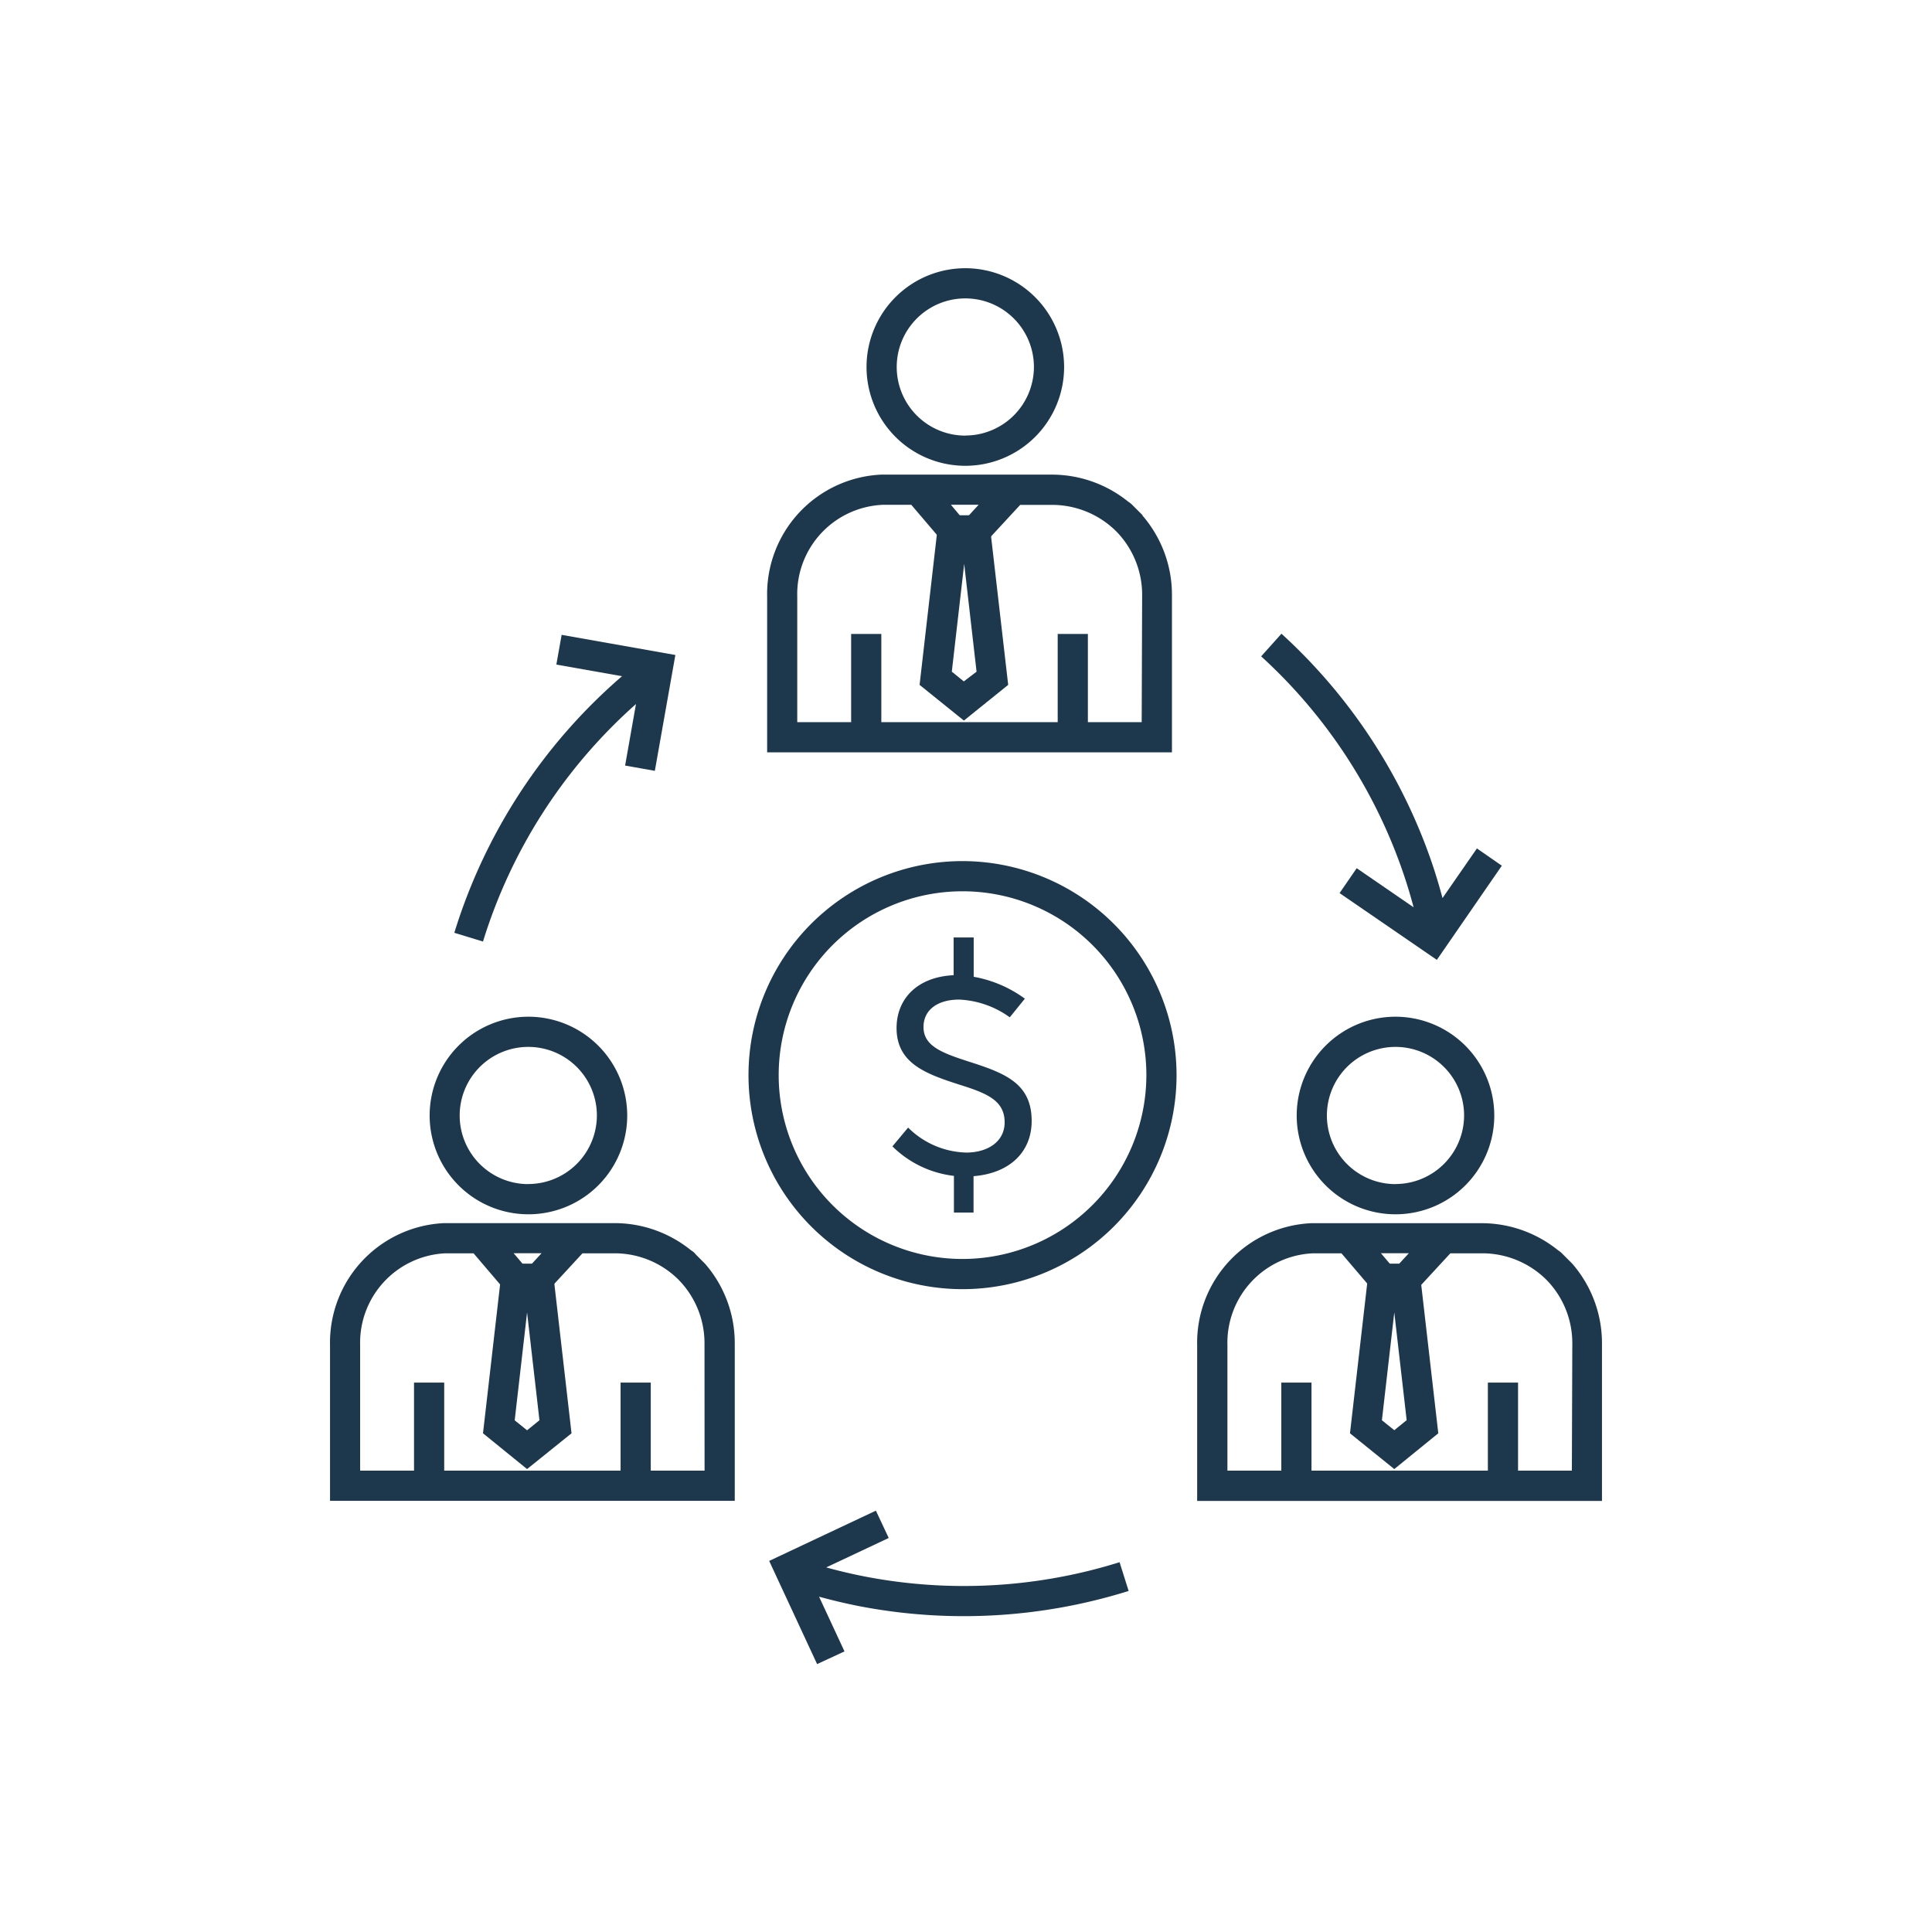
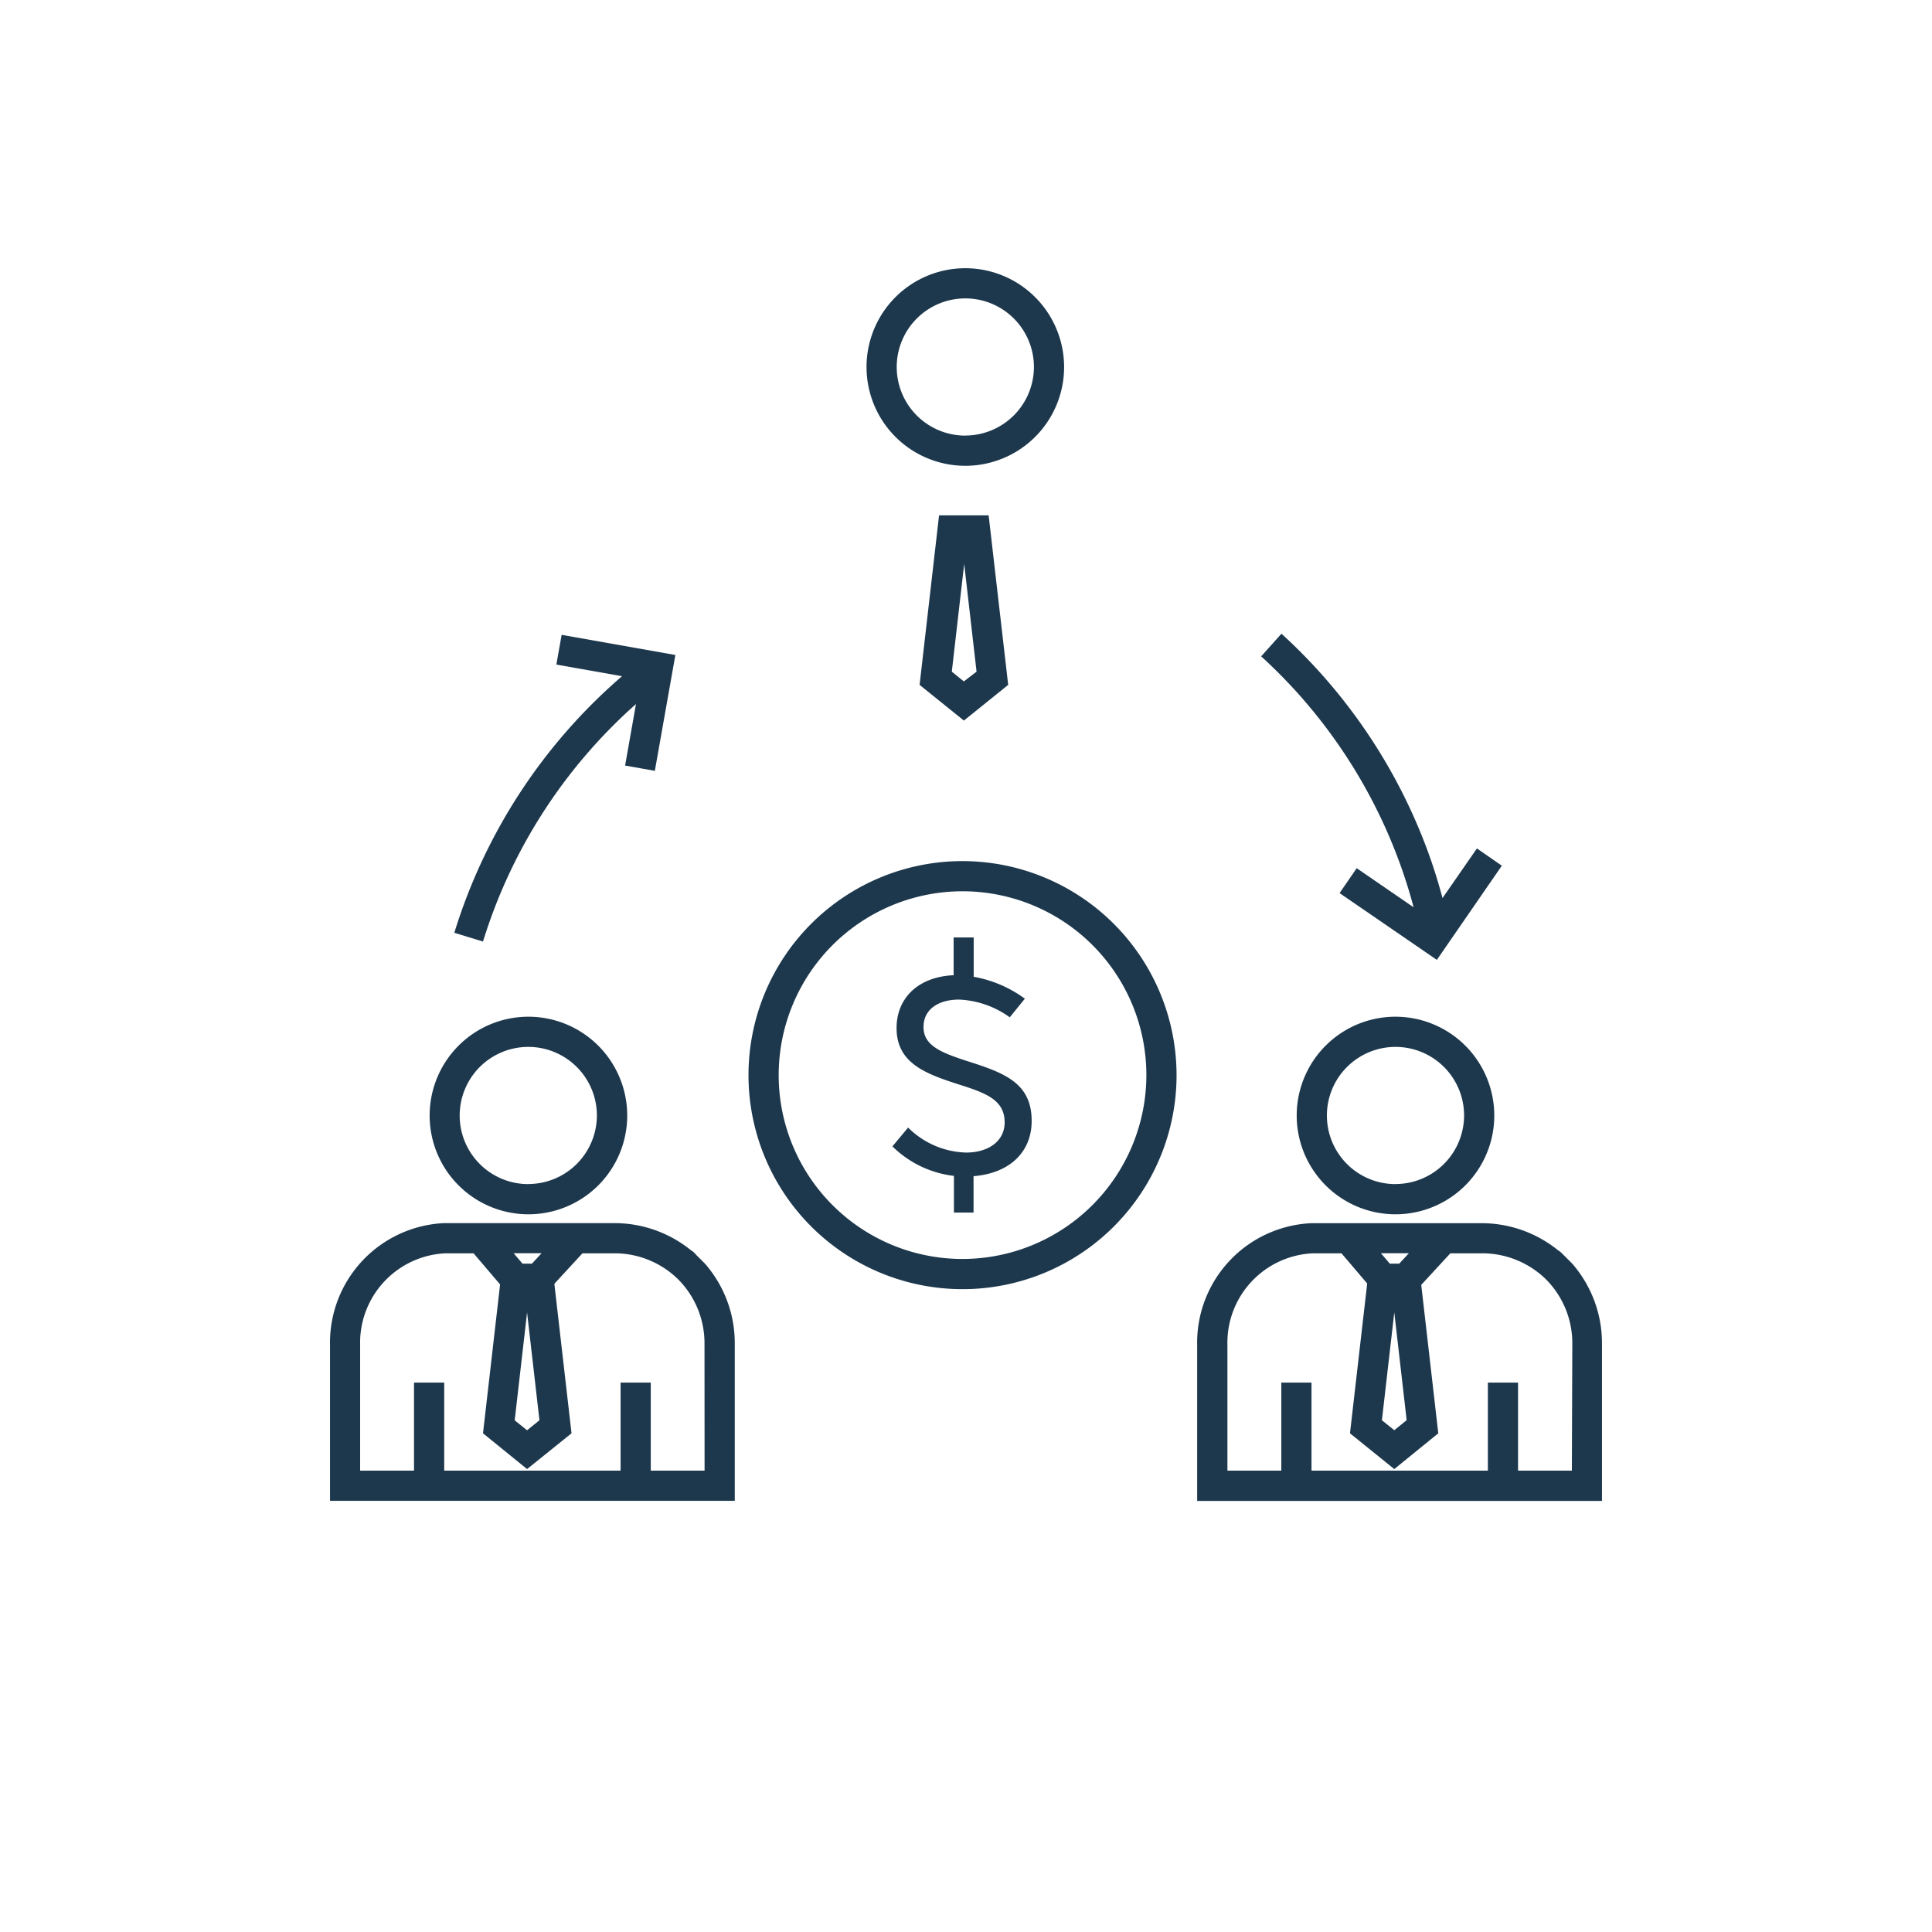
<svg xmlns="http://www.w3.org/2000/svg" viewBox="0 0 256 256">
  <defs>
    <style>.cls-1{fill:#1d384d;}</style>
  </defs>
  <title>sharing economy</title>
  <g id="icons_without_caption" data-name="icons without caption">
    <g id="SHARING_ECONOMY" data-name="SHARING ECONOMY">
      <path class="cls-1" d="M127.94,35.54A13.09,13.09,0,1,0,141,48.62,13.1,13.1,0,0,0,127.94,35.54Zm0,22.18A9.09,9.09,0,1,1,137,48.62,9.1,9.1,0,0,1,127.94,57.71Z" />
-       <path class="cls-1" d="M151.39,68.32l0-.06,0,0-.56-.56-.16-.16-.22-.22-.16-.16-.34-.34h0a3,3,0,0,0-.46-.35,16.11,16.11,0,0,0-10.09-3.58H116.76a15.85,15.85,0,0,0-15.11,16.17V99.69h53.64V78.77A16.05,16.05,0,0,0,151.39,68.32Zm-.11,27.37h-7.13V84h-4V95.69H116.78V84h-4V95.69h-7.14V79.06A11.85,11.85,0,0,1,117,66.89c.46,0,.92,0,1.39,0h2.36l4.62,5.42h4.81l5-5.41h4.25a12.06,12.06,0,0,1,8.43,3.46l.07.07a12,12,0,0,1,3.41,8.35Zm-21.6-28.81-1.3,1.41h-1.2L126,66.88Z" />
      <path class="cls-1" d="M131,68.29h-6.57l-2.58,22.46,5.87,4.73,5.87-4.73Zm-3.29,22L126.12,89l1.64-14.28L129.4,89Z" />
      <path class="cls-1" d="M70,134.72A13.09,13.09,0,1,0,83.11,147.8,13.1,13.1,0,0,0,70,134.72Zm0,22.18a9.09,9.09,0,1,1,9.09-9.09A9.1,9.1,0,0,1,70,156.89Z" />
      <path class="cls-1" d="M93.42,167.45l0,0-.7-.7,0,0h0l-.38-.38-.09-.09L92,166h0a2.8,2.8,0,0,0-.45-.34,16.1,16.1,0,0,0-10.1-3.59H58.84a15.85,15.85,0,0,0-15.11,16.17v20.63H97.36V177.95A16,16,0,0,0,93.42,167.45Zm-.06,27.42H86.23V183.2h-4v11.67H58.86V183.2h-4v11.67H47.72V178.24A11.86,11.86,0,0,1,59,166.07c.46,0,.92,0,1.39,0h2.36l4.62,5.42h4.81l5-5.42h4.25a12,12,0,0,1,8.4,3.42l.1.1a12,12,0,0,1,3.42,8.37Zm-21.6-28.81-1.3,1.41h-1.2l-1.2-1.41Z" />
      <path class="cls-1" d="M69.84,194.66,64,189.92l2.58-22.46h6.57l2.58,22.46ZM68.2,188.2l1.64,1.32,1.64-1.33-1.64-14.28Z" />
      <path class="cls-1" d="M184.94,134.72A13.09,13.09,0,1,0,198,147.8,13.1,13.1,0,0,0,184.94,134.72Zm0,22.18A9.09,9.09,0,1,1,194,147.8,9.1,9.1,0,0,1,184.94,156.89Z" />
      <path class="cls-1" d="M208.39,167.51l-.05-.06,0,0-.56-.56-.16-.16h0l-.22-.22-.16-.16-.34-.34h0a3,3,0,0,0-.46-.35,16.11,16.11,0,0,0-10.09-3.58H173.75a15.85,15.85,0,0,0-15.12,16.17v20.63h53.64V177.95A16.05,16.05,0,0,0,208.39,167.51Zm-.11,27.36h-7.13V183.2h-4v11.67H173.78V183.2h-4v11.67h-7.14V178.24A11.86,11.86,0,0,1,174,166.07c.46,0,.92,0,1.39,0h2.36l4.62,5.42h4.81l5-5.42h4.25a12.07,12.07,0,0,1,8.43,3.46l.07.07a12,12,0,0,1,3.41,8.36Zm-21.6-28.81-1.3,1.41h-1.2l-1.2-1.41Z" />
      <path class="cls-1" d="M184.75,194.66l-5.87-4.74,2.58-22.46H188l2.58,22.46Zm-1.64-6.47,1.64,1.32,1.64-1.33-1.64-14.28Z" />
      <path class="cls-1" d="M127.54,114.1a28.36,28.36,0,1,0,28.36,28.36A28.39,28.39,0,0,0,127.54,114.1Zm0,52.72a24.36,24.36,0,1,1,24.36-24.36A24.39,24.39,0,0,1,127.54,166.82Z" />
      <path class="cls-1" d="M128.1,140.58c-3.32-1.09-5.73-2-5.73-4.49,0-2.33,1.94-3.64,4.72-3.64a12.36,12.36,0,0,1,6.71,2.35l2-2.47a16.29,16.29,0,0,0-6.78-2.9v-5.21h-2.66v5c-4.86.23-7.56,3.17-7.56,7,0,4.74,4,6.1,8.32,7.5,3.67,1.15,6,2.1,6,5,0,2.51-2.18,4-5.11,4a11.31,11.31,0,0,1-7.68-3.31l-2.08,2.49a13.88,13.88,0,0,0,8.15,3.91v4.86H129v-4.82c4.84-.39,7.7-3.25,7.7-7.31h0C136.71,143.44,133,142.14,128.1,140.58Z" />
      <path class="cls-1" d="M74.42,84.12l-.7,3.94,8.7,1.54a73.34,73.34,0,0,0-22.22,34L64,124.76A69.32,69.32,0,0,1,84.27,93.29l-1.44,8.15,3.94.7,2.72-15.35Z" />
      <path class="cls-1" d="M195.7,112.42,191.14,119c-.49-1.84-1.05-3.67-1.68-5.45a73.11,73.11,0,0,0-19.66-29.58l-2.69,3a69.09,69.09,0,0,1,18.58,28c.61,1.72,1.15,3.48,1.62,5.25l-7.54-5.18-2.27,3.3,12.89,8.85L199,114.71Z" />
-       <path class="cls-1" d="M148.35,207a69.08,69.08,0,0,1-33.52,1.94c-1.79-.34-3.58-.76-5.35-1.25l8.28-3.9-1.7-3.62-14.14,6.66,6.35,13.67,3.63-1.68-3.37-7.25c1.84.5,3.69.94,5.56,1.3a73.11,73.11,0,0,0,35.46-2.06Z" />
    </g>
  </g>
</svg>